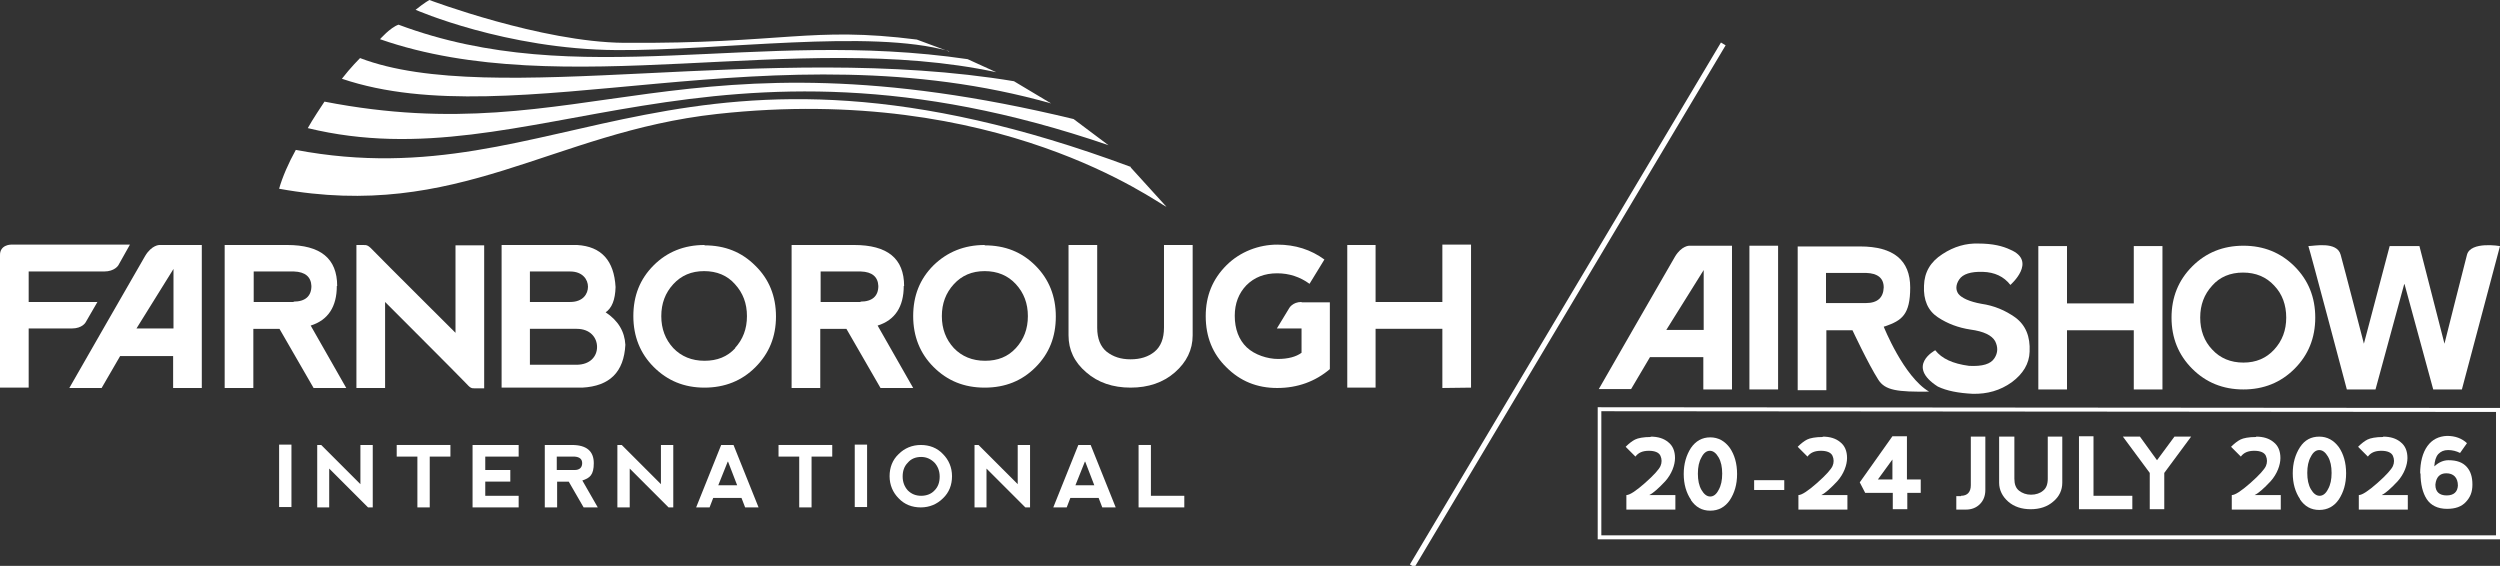
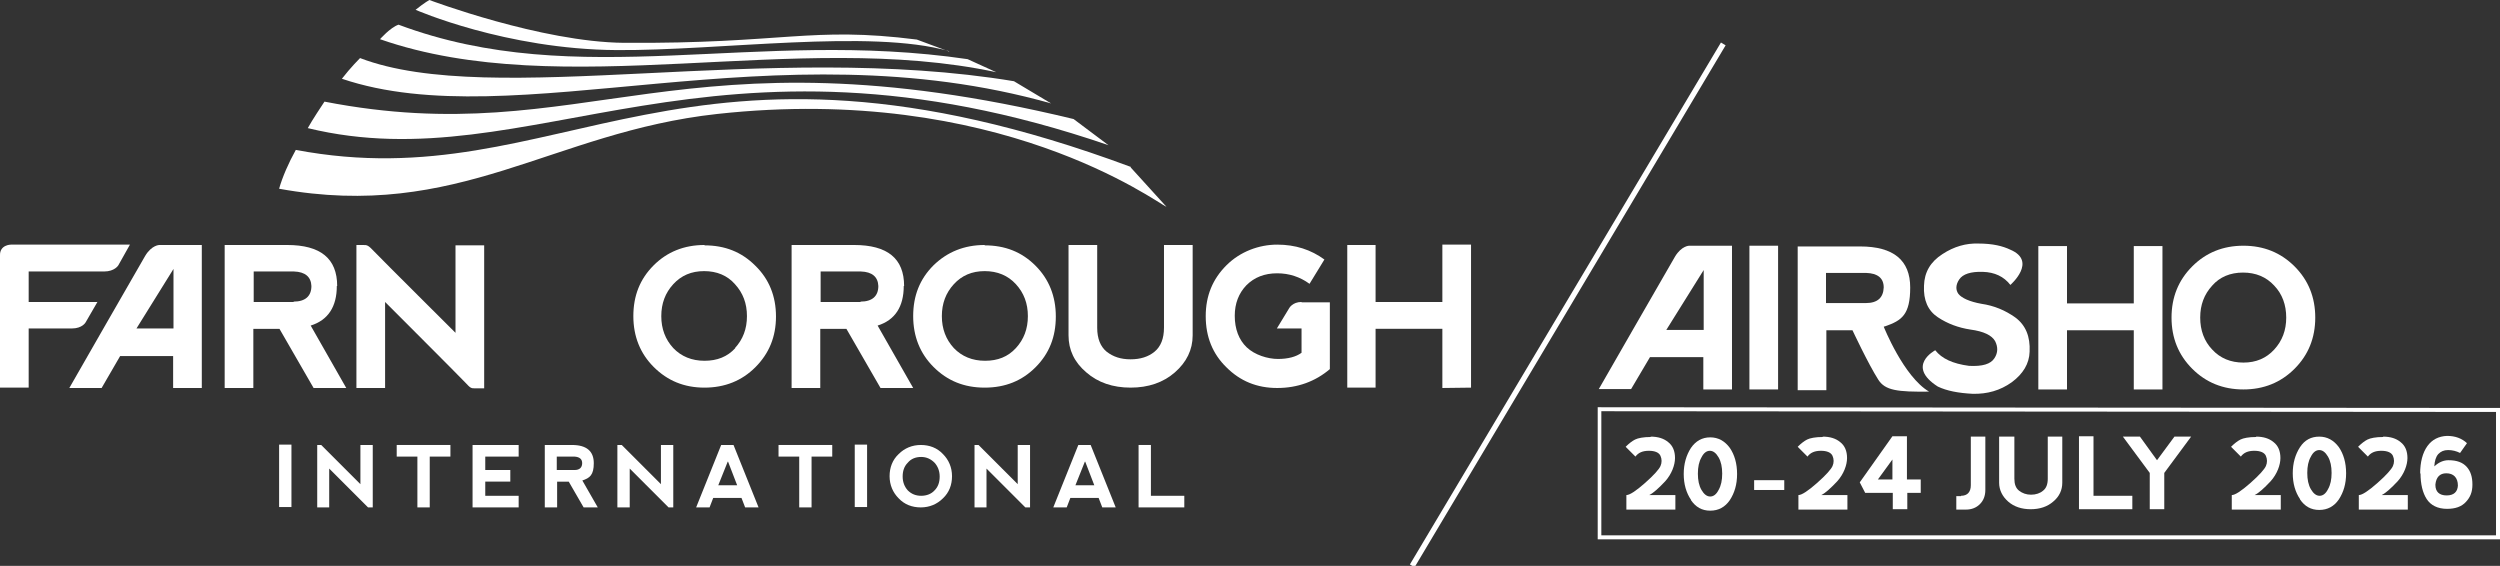
<svg xmlns="http://www.w3.org/2000/svg" id="Layer_1" data-name="Layer 1" viewBox="0 0 688.8 155.9">
  <rect x="0" y="0" width="688.8" height="155.9" fill="#333333" stroke="none" />
  <defs>
    <style>      .cls-1 {        fill: #fff;        stroke-width: 0px;      }      .cls-2 {        fill: none;        stroke: #fff;        stroke-miterlimit: 10;        stroke-width: 1.5px;      }    </style>
  </defs>
  <g>
    <path class="cls-1" d="M93.7,22.3s0,0,0,0c0,0,0,0,0,0h0Z" />
    <g>
      <path class="cls-1" d="M295.8,32.8c-108.8-26.3-134.3,9.2-206.4-4.8-.6.9-3.4,5.1-4.6,7.3,61.7,15,110.6-33,220.6,4.7l-9.6-7.2Z" />
      <path class="cls-1" d="M279.5,22.4c-68-11.3-143.7,7.6-180.3-6.4,0,0-2.7,2.7-5,5.7,47.6,16.1,119.1-14.8,195.4,6.8l-10.2-6.1Z" />
      <path class="cls-1" d="M311.6,46C187.9,0,155,55.2,81.5,41.3c-2,3.6-3.7,7.5-4.6,10.7,49.5,9,75.1-15.6,120.7-20.6,77.5-8.5,121.3,24.6,123.8,25.6l-9.9-10.9Z" />
      <path class="cls-1" d="M266.6,16.3c-58.4-8.6-107.1,9.1-156.8-9.5-2.3.8-5.1,4-5.1,4,50.5,17.6,114.7-2.7,169.8,9.1l-7.9-3.6Z" />
      <path class="cls-1" d="M261.5,14.1c-21.7-6.2-63.3-.1-91.6-.3-30.6-.2-55.4-11.1-55.4-11.1,2.5-2,3.8-2.7,3.8-2.7,0,0,30.8,11.6,53.6,11.8,44.1.3,51.5-4.6,80.7-.9l8.9,3.3Z" />
    </g>
  </g>
  <g>
    <path class="cls-1" d="M76.9,122.5h3.4v17.2h-3.4v-17.2Z" />
    <path class="cls-1" d="M87.4,139.8v-17.2h1.1l10.8,10.8v-10.8h3.4v17.2h-1.3l-10.7-10.7v10.7h-3.4Z" />
    <path class="cls-1" d="M124.1,122.6v3.2h-5.7v14h-3.4v-14h-5.7v-3.2h14.9Z" />
    <path class="cls-1" d="M130.2,139.8v-17.2h12.7s0,3.2,0,3.2h-9.2v3.7h6.9v3.2h-6.9v3.9h9.2v3.2h-12.6Z" />
    <path class="cls-1" d="M160.4,132.3l4.3,7.5h-3.9l-4.1-7.1h-3.2v7.1h-3.4v-17.2h7.5c4,0,6,1.7,6,5s-1.1,4.1-3.2,4.8ZM153.5,129.5h4.8c1.4,0,2.1-.7,2.1-1.9,0-1.1-.7-1.7-2.1-1.8h-4.9v3.7Z" />
    <path class="cls-1" d="M170.1,139.8v-17.2h1.2l10.8,10.8v-10.8h3.4v17.2h-1.3l-10.7-10.7v10.7h-3.4Z" />
    <path class="cls-1" d="M191.8,139.8l6.9-17.2h3.4l6.9,17.2h-3.7s-1-2.6-1-2.6h-7.8l-1,2.6h-3.7ZM200.5,127.2l-2.6,6.5h5.2l-2.5-6.5Z" />
    <path class="cls-1" d="M229.3,122.6v3.2h-5.7v14h-3.4v-14h-5.7v-3.2h14.9Z" />
    <path class="cls-1" d="M235.5,122.5h3.4v17.2h-3.4v-17.2Z" />
    <path class="cls-1" d="M247.6,137.3c-1.6-1.6-2.5-3.7-2.5-6.1s.8-4.5,2.5-6.1c1.6-1.6,3.7-2.5,6.1-2.5s4.5.8,6.1,2.5c1.6,1.6,2.5,3.7,2.5,6.1s-.8,4.5-2.5,6.1c-1.6,1.6-3.7,2.5-6.1,2.5s-4.5-.8-6.1-2.5ZM253.8,136.6c1.5,0,2.8-.5,3.7-1.5,1-1,1.4-2.3,1.4-3.8s-.5-2.8-1.4-3.8c-1-1-2.2-1.6-3.7-1.6s-2.8.5-3.7,1.6c-1,1-1.4,2.3-1.4,3.8s.5,2.8,1.4,3.8c1,1,2.2,1.5,3.7,1.5Z" />
    <path class="cls-1" d="M268.5,139.8v-17.2h1.1l10.8,10.8v-10.8h3.4v17.2h-1.3l-10.7-10.7v10.7h-3.4Z" />
    <path class="cls-1" d="M290.2,139.8l6.9-17.2h3.4l6.9,17.2h-3.7s-1-2.6-1-2.6h-7.8l-1,2.6h-3.7ZM298.9,127.2l-2.6,6.5h5.2l-2.5-6.5Z" />
    <path class="cls-1" d="M317.1,122.6v14h9.2v3.2h-12.6v-17.2h3.4Z" />
  </g>
  <g>
    <path class="cls-1" d="M26.8,83.2H7.9v-8.4h20.8c2.9,0,3.9-1.7,3.9-1.7l3.2-5.7H3s-3.1,0-3,3v36.4h7.9v-16.3h11.9c2.9,0,3.8-1.7,3.8-1.7l3.3-5.7Z" />
    <path class="cls-1" d="M92.9,78.8c0-7.6-4.6-11.3-13.8-11.3h-17.2v39.4h7.9v-16.3h7.2l9.4,16.3h9l-9.8-17.2c4.8-1.5,7.2-5.2,7.2-10.9M80.9,83.2h-11v-8.4h11.1c3.1.1,4.7,1.5,4.8,4,0,2.8-1.7,4.3-4.9,4.3" />
    <path class="cls-1" d="M125.5,91.7s-20.3-20.2-22.3-22.3c-1.8-1.9-2-1.9-3.2-1.9s-1.8,0-1.8,0v39.4h7.9v-23.7s20.3,20.3,22,22.1c1.6,1.7,1.6,1.7,3,1.7s2.3,0,2.3,0v-39.4h-7.9v24.2Z" />
-     <path class="cls-1" d="M166.8,86.1c1.8-1.2,2.7-3.5,2.8-7-.4-7.3-3.9-11.2-10.6-11.6h-18.8s-2,0-2,0v1.7s0,37.6,0,37.6h22.2c7.6-.4,11.5-4.3,11.9-11.8-.2-3.7-2-6.7-5.5-9M146,74.8h11.1c3.4,0,4.9,2.2,4.9,4.2,0,1.9-1.3,4.2-4.9,4.2h-11.1v-8.4ZM158.9,100.5h-12.9v-9.9h12.9c3.7,0,5.6,2.4,5.6,5s-1.9,4.9-5.7,4.9Z" />
    <path class="cls-1" d="M194.1,67.5c-5.6,0-10.3,1.9-14,5.6-3.8,3.8-5.6,8.4-5.6,14s1.9,10.3,5.6,14c3.8,3.8,8.4,5.7,14,5.7s10.3-1.9,14-5.6c3.8-3.8,5.7-8.4,5.7-14s-1.9-10.3-5.7-14c-3.8-3.8-8.4-5.6-14-5.6M202.6,95.9c-2.2,2.4-5,3.5-8.5,3.5s-6.4-1.2-8.6-3.5c-2.2-2.4-3.3-5.3-3.3-8.8s1.1-6.4,3.3-8.8c2.2-2.4,5-3.6,8.5-3.6s6.4,1.2,8.5,3.6c2.2,2.4,3.3,5.3,3.3,8.8s-1.1,6.4-3.3,8.8" />
    <path class="cls-1" d="M249.1,78.8c0-7.6-4.6-11.3-13.8-11.3h-17.2v39.4h7.9v-16.3h7.2l9.4,16.3h9l-9.8-17.2c4.8-1.5,7.2-5.2,7.2-10.9M237.1,83.2h-11v-8.4h11.1c3.1.1,4.7,1.5,4.8,4,0,2.8-1.7,4.3-4.9,4.3" />
    <path class="cls-1" d="M271.3,67.5c-5.6,0-10.3,1.9-14.1,5.6-3.8,3.8-5.6,8.4-5.6,14s1.9,10.3,5.6,14c3.8,3.8,8.4,5.7,14.1,5.7s10.3-1.9,14-5.6c3.8-3.8,5.6-8.4,5.6-14s-1.9-10.3-5.6-14c-3.8-3.8-8.4-5.6-14-5.6M279.9,95.9c-2.2,2.4-5,3.5-8.5,3.5s-6.4-1.2-8.6-3.5c-2.2-2.4-3.3-5.3-3.3-8.8s1.1-6.4,3.3-8.8c2.2-2.4,5-3.6,8.5-3.6s6.4,1.2,8.6,3.6c2.2,2.4,3.3,5.3,3.3,8.8s-1.1,6.4-3.3,8.8" />
    <path class="cls-1" d="M320.7,90.3c0,3-.9,5.2-2.6,6.6-1.7,1.4-3.9,2.1-6.6,2.1s-4.8-.7-6.6-2.1c-1.7-1.4-2.6-3.6-2.6-6.6v-22.8h-7.9v24.9c0,4,1.6,7.4,4.9,10.2,3.2,2.8,7.3,4.2,12.2,4.2s9-1.4,12.2-4.2c3.2-2.8,4.9-6.2,4.9-10.2v-24.9h-7.9v22.8Z" />
    <polygon class="cls-1" points="397.4 67.4 397.4 83.2 379 83.2 379 67.5 371.2 67.5 371.2 106.8 379 106.8 379 90.6 397.4 90.6 397.4 106.9 405.3 106.8 405.3 67.4 397.4 67.4" />
    <path class="cls-1" d="M43.9,67.5s-2.1,0-3.9,3c-2,3.4-20.9,36.4-20.9,36.4h8.9l5.1-8.8h14.6s0,8.8,0,8.8h7.9v-39.4h-11.8ZM47.8,90.5h-10.2l10.2-16.4v16.4Z" />
    <path class="cls-1" d="M358.6,83.2c-2.5,0-3.4,1.7-3.4,1.7l-3.4,5.6h6.8v6.7c-1.5,1.1-3.7,1.7-6.5,1.7s-6.4-1.1-8.6-3.2c-2.2-2.1-3.3-5.1-3.3-8.7,0-3.4,1.1-6.2,3.2-8.4,2.2-2.2,5-3.3,8.5-3.3,3.3,0,6.3,1,8.9,2.9l4.1-6.7c-3.7-2.7-8-4.1-13-4.1s-10.2,1.9-14,5.7c-3.8,3.8-5.7,8.4-5.7,14,0,5.7,1.9,10.4,5.7,14.1,3.8,3.8,8.4,5.7,14,5.7,5.6,0,10.5-1.8,14.5-5.2v-18.4h-7.8Z" />
  </g>
  <line class="cls-2" x1="389.1" y1="155.9" x2="474.8" y2="12.1" />
  <path class="cls-1" d="M440.2,107.1" />
  <g>
    <path class="cls-1" d="M561.6,107.3v-39.5s5.4,0,7.9,0v15.8h18.4v-15.8h7.9v39.5h-7.9s0-16.3,0-16.3h-18.4v16.3h-7.9Z" />
    <path class="cls-1" d="M604,101.6c-3.8-3.8-5.7-8.5-5.7-14.1s1.9-10.3,5.7-14.1c3.8-3.8,8.5-5.7,14.1-5.7s10.3,1.9,14.1,5.7c3.8,3.8,5.7,8.5,5.7,14.1s-1.9,10.3-5.7,14.1c-3.8,3.8-8.5,5.7-14.1,5.7s-10.3-1.9-14.1-5.7M618.1,99.9c3.5,0,6.3-1.2,8.5-3.6,2.2-2.4,3.3-5.3,3.3-8.8s-1.1-6.5-3.3-8.8c-2.2-2.4-5.1-3.6-8.6-3.6s-6.4,1.2-8.5,3.6c-2.2,2.4-3.3,5.3-3.3,8.8s1.1,6.5,3.3,8.8c2.2,2.4,5.1,3.6,8.6,3.6" />
-     <path class="cls-1" d="M662.4,78.3l-7.9,29h-7.9s-10.3-38.9-10.6-39.5c1.5,0,7.9-1.4,8.9,2.4.9,3.2,6.4,24.5,6.4,24.5l7.1-26.9h8.2l6.9,26.9s5.4-21.5,6.2-24.5c1-3.8,9.1-2.4,9.1-2.4l-10.5,39.5h-7.9l-7.9-29Z" />
    <path class="cls-1" d="M553.9,68.8c7.5,3.2,0,9.7,0,9.7-1.8-2.3-4.3-3.5-7.6-3.6-3.3-.1-5.5.6-6.5,2.1-1,1.5-1,2.9-.2,4,.9,1.1,3,2.1,6.3,2.7,3.5.5,6.6,1.8,9.4,3.8,2.8,2.1,4.1,5.2,3.9,9.4-.1,3.3-1.8,6.1-4.9,8.4-3.2,2.3-6.8,3.3-10.8,3.2-3.9-.2-7.1-.8-9.6-2-8.9-5.7-.7-10-.7-10,1.8,2.3,4.8,3.7,9.3,4.3,3.7.2,6-.5,7-2.1,1-1.5,1-3.1.2-4.7-.9-1.6-3.1-2.7-6.8-3.2-3.3-.5-6.3-1.6-9-3.4-2.7-1.8-4-4.7-3.8-8.7.1-3.7,1.8-6.6,5.1-8.7,3.2-2.1,6.5-3,9.8-2.9,4.1,0,6.8.7,8.9,1.7" />
    <path class="cls-1" d="M465.4,67.7s-2.1,0-3.9,3c-2,3.4-21,36.5-21,36.5h8.9l5.2-8.8h14.7s0,8.9,0,8.9h7.9v-39.6h-11.9ZM469.4,90.9h-10.3l10.3-16.5v16.5Z" />
    <rect class="cls-1" x="482" y="67.7" width="7.9" height="39.6" />
    <path class="cls-1" d="M519,90s5.5,13.8,12.5,17.9c-8.7.1-12.1-.3-14-3.3-2.8-4.4-7.1-13.6-7.1-13.6h-7.2v16.5h-7.9v-39.6h17.2c9.2,0,13.8,3.8,13.8,11.3s-2.3,9.1-6.9,10.7c-.1,0-.2,0-.3.1M503.1,83.5h11c3.2,0,4.8-1.5,4.9-4.3,0-2.6-1.7-3.9-4.8-4h-11.1v8.4Z" />
  </g>
  <path class="cls-1" d="M688.8,148.6h-248.6v-36.4l248.6.2v36.2ZM441.2,147.5h246.5c0,0,0-34,0-34l-246.5-.2v34.2Z" />
  <g>
    <path class="cls-1" d="M483.3,135v-2.7h8.3v2.7h-8.3Z" />
    <path class="cls-1" d="M454.8,120.3c2,0,3.6.5,4.8,1.5,1.3,1,1.9,2.5,1.9,4.4s-.9,4.4-2.7,6.4c-1.8,1.9-3.2,3.2-4.4,3.8h7.2v4h-13.5v-4c.9,0,2.6-1.1,5.1-3.3s3.9-3.8,4.3-4.7c.4-.9.4-1.9,0-2.8-.4-.9-1.5-1.4-3.2-1.4s-2.9.5-3.7,1.6l-2.7-2.7c.9-.9,1.8-1.6,2.6-2,.8-.4,2.3-.7,4.3-.7Z" />
    <path class="cls-1" d="M465.9,137.7c-1.3-1.9-2-4.3-2-7.1s.7-5.2,2-7.2c1.3-1.9,3.1-2.9,5.3-2.9s4,1,5.4,2.9c1.3,1.9,2,4.3,2,7.2s-.7,5.2-2,7.2c-1.3,1.9-3.1,2.9-5.4,2.9s-4-1-5.3-2.9ZM471.2,136.8c.9,0,1.7-.6,2.3-1.8.7-1.2,1-2.7,1-4.5s-.3-3.3-1-4.5c-.7-1.2-1.5-1.8-2.4-1.8s-1.7.6-2.3,1.8c-.7,1.2-1,2.7-1,4.5s.3,3.3,1,4.5c.7,1.2,1.5,1.8,2.4,1.8Z" />
    <path class="cls-1" d="M540.3,136.6c1.8,0,2.7-1.1,2.7-2.9v-13.4h4v14.7c0,1.6-.5,2.9-1.5,3.9-1,1-2.3,1.5-3.8,1.5h-2.7v-3.7h1.3Z" />
    <path class="cls-1" d="M555,120.3v11.6c0,1.5.4,2.6,1.3,3.3.9.7,2,1.1,3.3,1.1s2.5-.4,3.3-1.1c.9-.7,1.3-1.8,1.3-3.3v-11.6h4v12.7c0,2-.8,3.8-2.5,5.2-1.6,1.4-3.7,2.1-6.2,2.1s-4.6-.7-6.2-2.1c-1.6-1.4-2.5-3.2-2.5-5.2v-12.7h4Z" />
    <path class="cls-1" d="M576.8,120.3v16.3h10.7v3.7h-14.7v-20.1h4Z" />
    <path class="cls-1" d="M584.9,120.3h4.7l4.7,6.5,4.8-6.5h4.6l-7.4,10v10h-4v-10l-7.4-10Z" />
    <path class="cls-1" d="M502.2,120.3c2,0,3.6.5,4.8,1.5,1.3,1,1.9,2.5,1.9,4.4s-.9,4.4-2.7,6.4c-1.8,1.9-3.2,3.2-4.4,3.8h7.2v4h-13.5v-4c.9,0,2.6-1.1,5.1-3.3,2.5-2.2,3.9-3.8,4.3-4.7.4-.9.4-1.9,0-2.8-.4-.9-1.5-1.4-3.2-1.4s-2.9.5-3.7,1.6l-2.7-2.7c.9-.9,1.8-1.6,2.6-2,.8-.4,2.3-.7,4.3-.7Z" />
    <path class="cls-1" d="M666.8,130.5c0-3.2.7-5.8,2-7.6,1.3-1.8,3.1-2.7,5.4-2.8,2.3,0,4.1.7,5.5,2l-1.9,2.7c-1-.5-2.1-.8-3.3-.8s-2,.4-2.7,1.1c-.7.8-1,1.9-1.1,3.4,1.3-1.2,2.6-1.7,3.9-1.7,2.3,0,3.9.6,5,1.8,1.1,1.2,1.6,2.8,1.6,4.9s-.6,3.5-1.8,4.8c-1.2,1.3-2.9,1.9-5.2,1.9-2.6,0-4.5-1-5.6-2.7-1.1-1.7-1.7-4.1-1.7-7.1ZM671,133.6c0,1.9,1.1,2.9,3.1,2.9,2,0,3-1,3.1-2.7,0-2.2-1.2-3.4-3.2-3.4-1.8,0-2.8,1.1-3,3.1Z" />
    <path class="cls-1" d="M621.6,120.3c2,0,3.6.5,4.8,1.5,1.3,1,1.9,2.5,1.9,4.4s-.9,4.4-2.7,6.4c-1.8,1.9-3.2,3.2-4.4,3.8h7.2v4h-13.5v-4c.9,0,2.6-1.1,5.1-3.3,2.5-2.2,3.9-3.8,4.3-4.7.4-.9.4-1.9,0-2.8-.4-.9-1.5-1.4-3.2-1.4s-2.9.5-3.7,1.6l-2.7-2.7c.9-.9,1.8-1.6,2.6-2,.8-.4,2.3-.7,4.3-.7Z" />
    <path class="cls-1" d="M656.6,120.3c2,0,3.6.5,4.8,1.5,1.3,1,1.9,2.5,1.9,4.4s-.9,4.4-2.7,6.4c-1.8,1.9-3.2,3.2-4.4,3.8h7.2v4h-13.5v-4c.9,0,2.6-1.1,5.1-3.3,2.5-2.2,3.9-3.8,4.3-4.7.4-.9.4-1.9,0-2.8-.4-.9-1.5-1.4-3.2-1.4s-2.9.5-3.7,1.6l-2.7-2.7c.9-.9,1.8-1.6,2.6-2,.8-.4,2.3-.7,4.3-.7Z" />
    <path class="cls-1" d="M633.7,137.5c-1.3-1.9-2-4.3-2-7.1s.7-5.2,2-7.2,3.1-2.9,5.3-2.9,4,1,5.4,2.9c1.3,1.9,2,4.3,2,7.2s-.7,5.2-2,7.2c-1.3,1.9-3.1,2.9-5.4,2.9s-4-1-5.3-2.9ZM639.1,136.6c.9,0,1.7-.6,2.3-1.8.7-1.2,1-2.7,1-4.5s-.3-3.3-1-4.5c-.7-1.2-1.5-1.8-2.4-1.8s-1.7.6-2.3,1.8c-.7,1.2-1,2.7-1,4.5s.3,3.3,1,4.5c.7,1.2,1.5,1.8,2.4,1.8Z" />
    <path class="cls-1" d="M529.1,132.1h-3.7v-11.9h-4l-9,12.7,1.5,2.9h7.6v4.5h4v-4.5h3.7v-3.7ZM517.4,132.1l4-5.5v5.5h-4Z" />
  </g>
</svg>